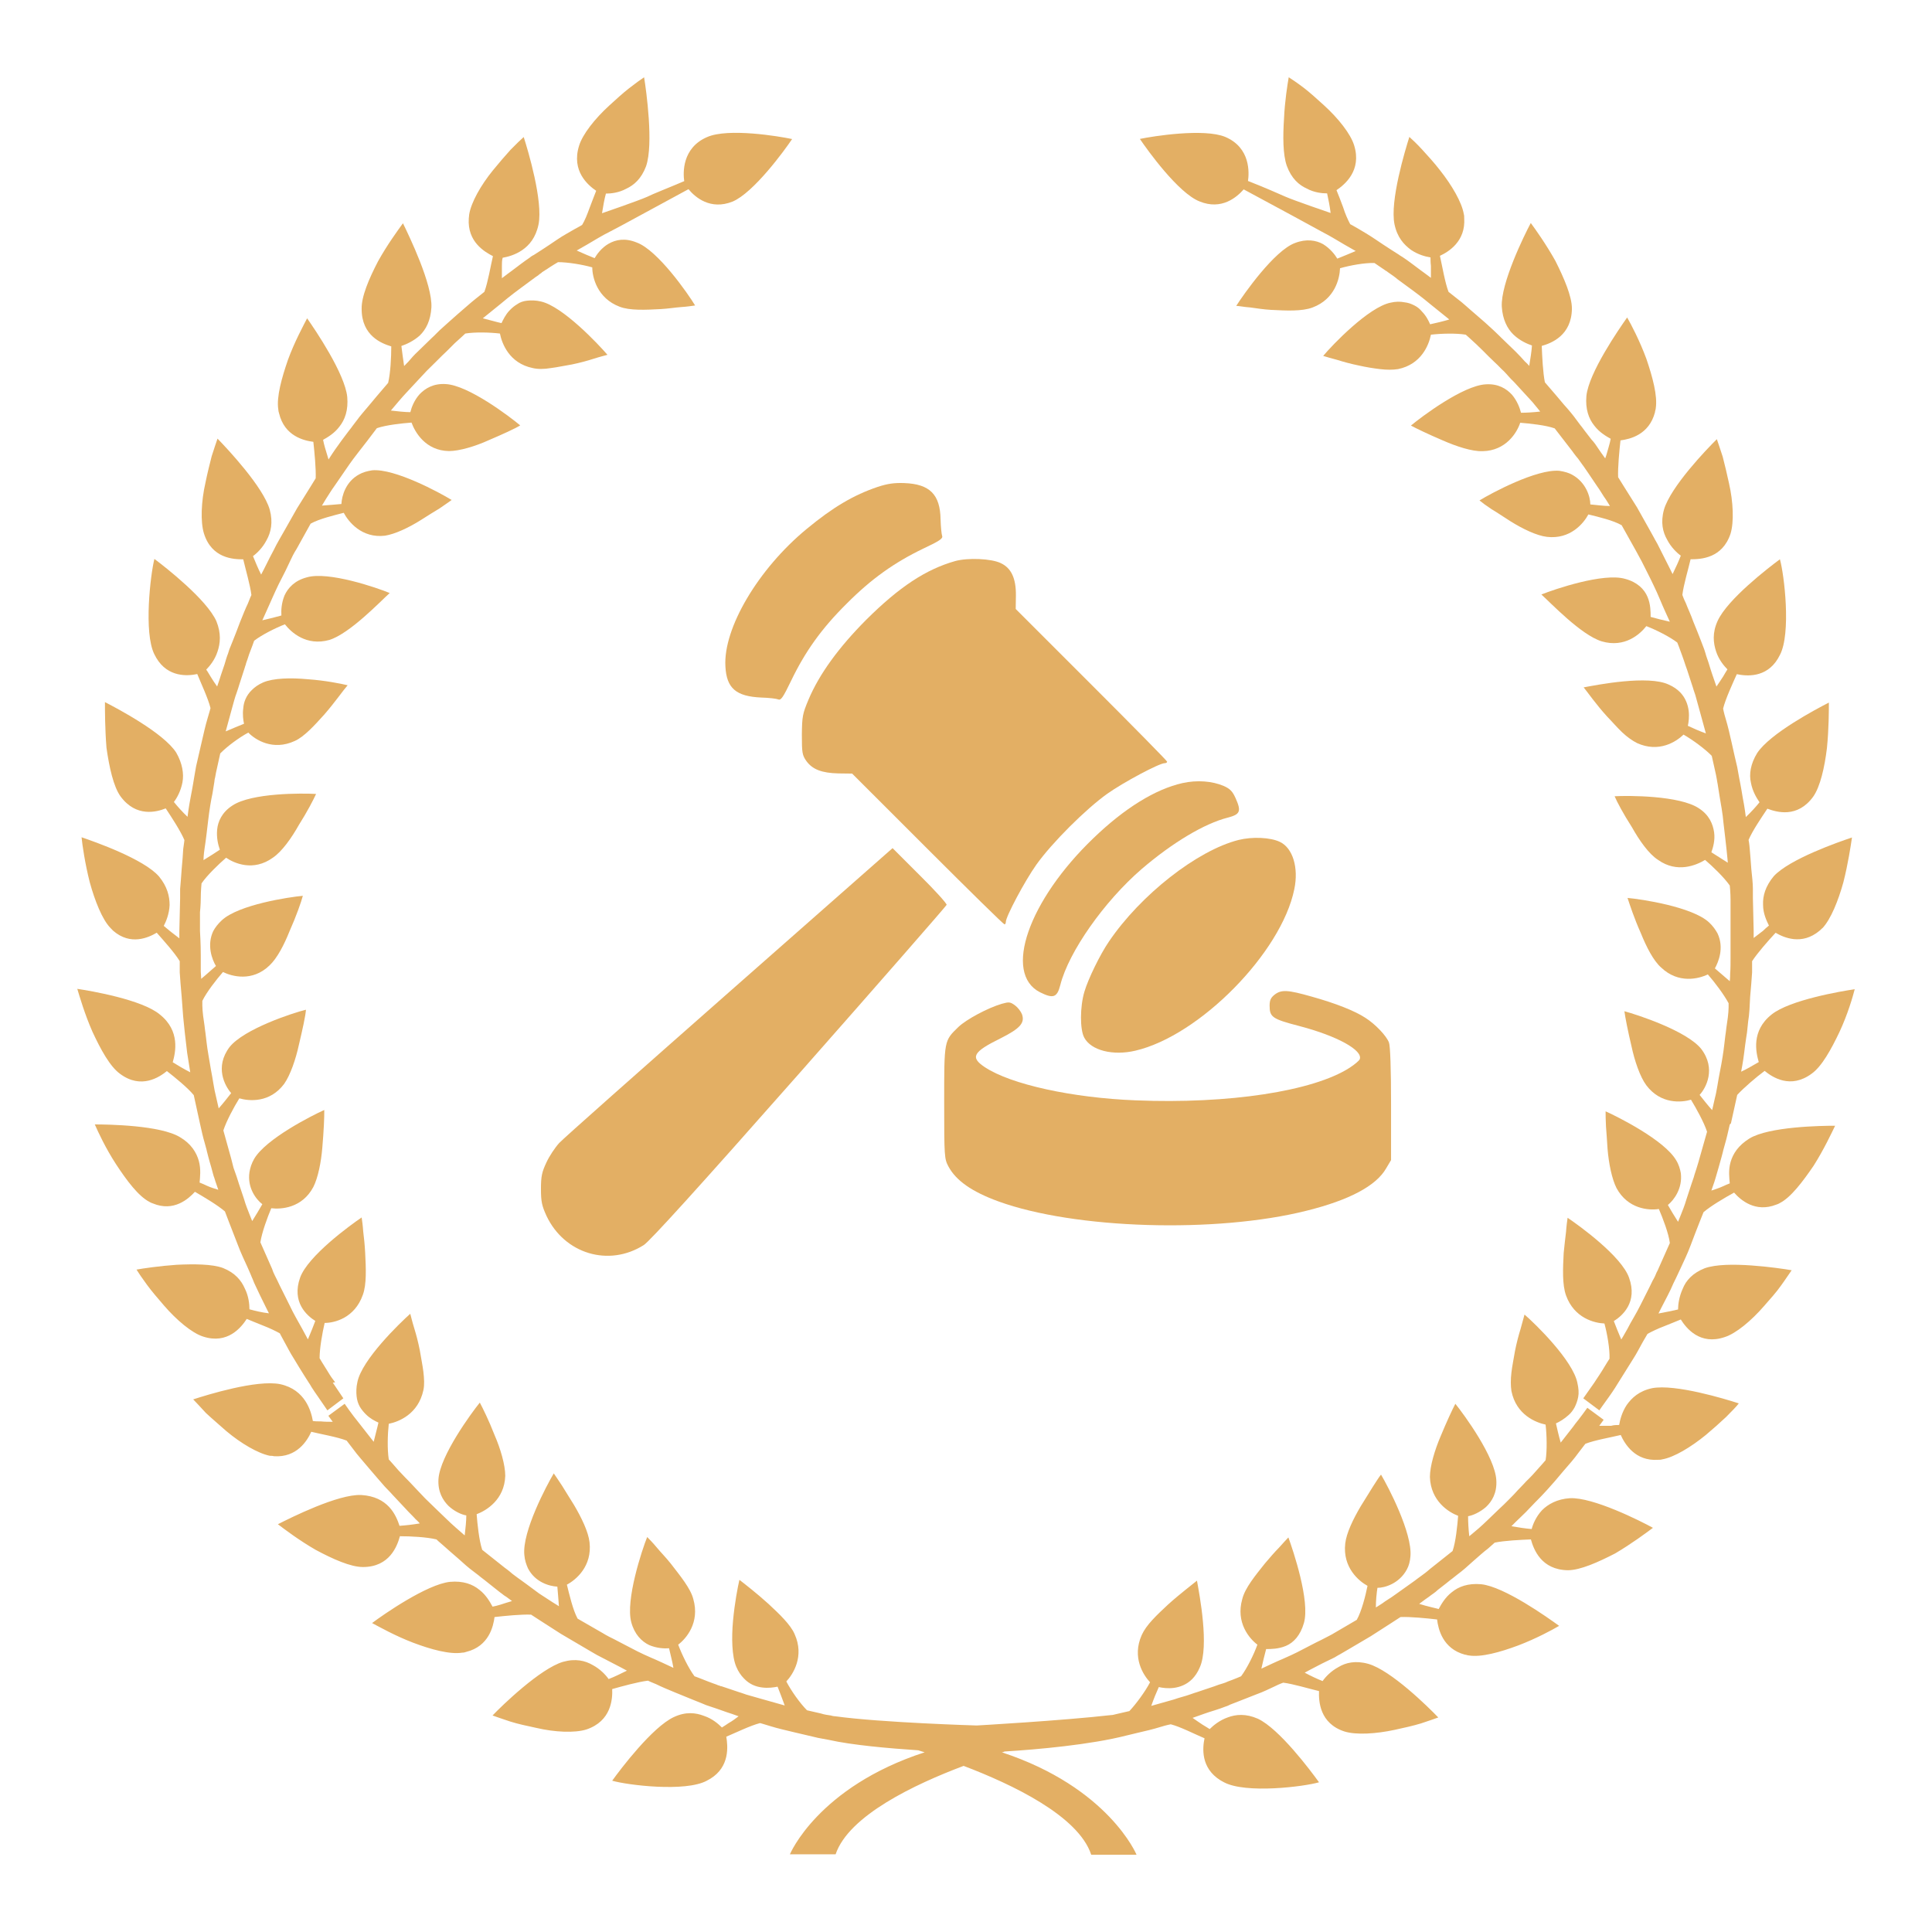
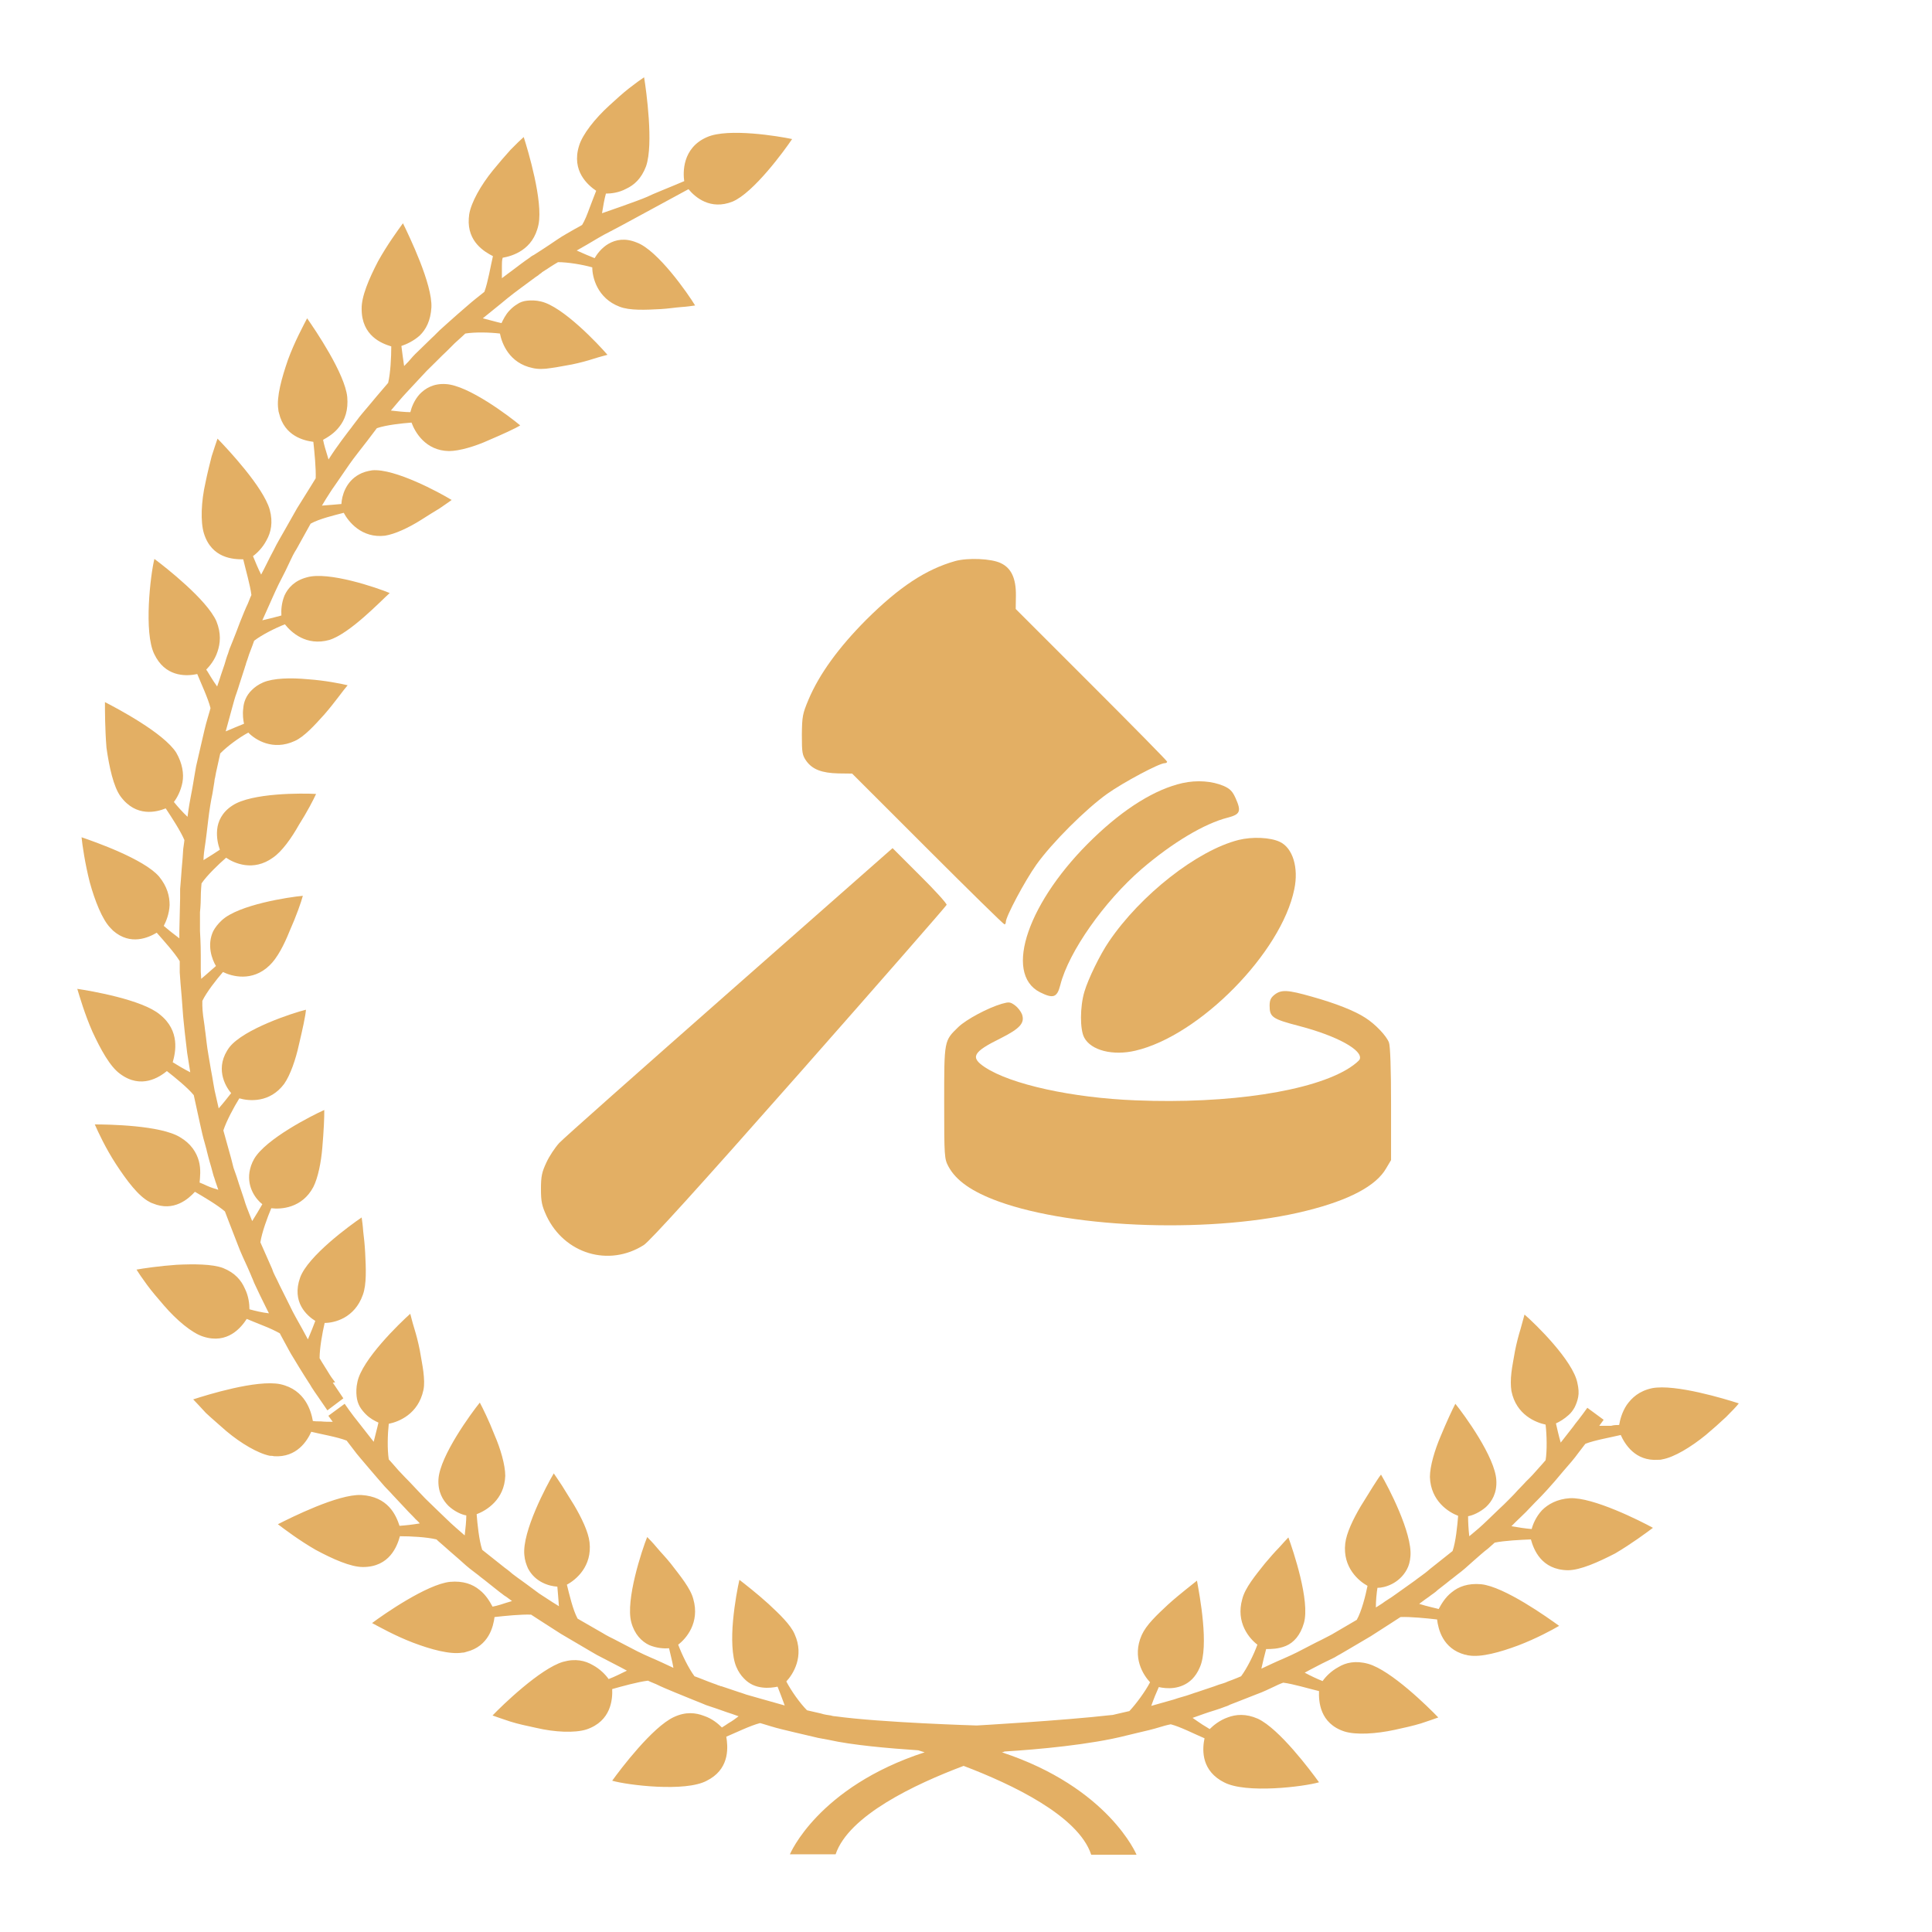
<svg xmlns="http://www.w3.org/2000/svg" width="100" height="100" viewBox="0 0 100 100" fill="none">
  <path d="M17.348 71.547C17.348 71.547 17.288 71.464 17.207 71.36C17.126 71.256 17.026 71.09 16.925 70.924C16.723 70.613 16.542 70.301 16.542 70.301C16.542 69.782 16.683 68.994 16.804 68.475C17.308 68.475 18.356 68.226 18.78 67.022C18.982 66.482 18.941 65.631 18.901 64.842C18.881 64.448 18.84 64.053 18.8 63.742C18.78 63.431 18.739 63.161 18.719 63.015C18.135 63.41 15.937 65.008 15.534 66.129C15.312 66.752 15.392 67.25 15.594 67.624C15.796 67.997 16.118 68.246 16.32 68.371C16.219 68.641 16.078 68.994 15.937 69.326C15.937 69.326 15.816 69.097 15.634 68.765C15.453 68.433 15.191 67.997 14.969 67.52C14.747 67.063 14.505 66.606 14.344 66.254C14.263 66.088 14.183 65.942 14.142 65.838C14.102 65.735 14.082 65.672 14.082 65.672L13.477 64.302C13.557 63.783 13.84 63.015 14.041 62.538C14.546 62.6 15.634 62.538 16.219 61.438C16.461 60.96 16.622 60.151 16.683 59.403C16.723 58.988 16.743 58.573 16.764 58.241C16.784 57.909 16.784 57.618 16.784 57.452C16.138 57.743 13.759 58.947 13.154 59.985C13.013 60.234 12.953 60.441 12.912 60.67C12.791 61.479 13.255 62.081 13.578 62.33C13.437 62.579 13.235 62.912 13.053 63.202C13.053 63.202 12.993 63.057 12.912 62.849C12.832 62.642 12.711 62.351 12.63 62.06C12.428 61.479 12.247 60.898 12.247 60.898C12.247 60.898 12.166 60.67 12.086 60.441C12.025 60.213 11.965 59.964 11.965 59.964L11.561 58.511C11.723 58.013 12.106 57.307 12.388 56.85C12.892 56.995 13.961 57.099 14.707 56.103C15.029 55.646 15.312 54.816 15.473 54.069C15.655 53.3 15.816 52.574 15.836 52.263C15.15 52.429 12.63 53.259 11.884 54.193C11.098 55.231 11.642 56.207 11.965 56.58C11.783 56.809 11.561 57.099 11.319 57.369C11.319 57.369 11.259 57.12 11.178 56.746C11.077 56.373 11.017 55.854 10.916 55.356C10.835 54.857 10.735 54.338 10.694 53.965C10.654 53.591 10.614 53.321 10.614 53.321C10.614 53.321 10.573 52.948 10.513 52.574C10.493 52.387 10.473 52.2 10.473 52.055C10.473 51.91 10.473 51.806 10.473 51.806C10.694 51.349 11.198 50.706 11.541 50.311C12.005 50.54 13.053 50.83 13.941 49.979C14.344 49.606 14.707 48.9 14.989 48.194C15.332 47.426 15.594 46.679 15.675 46.367C14.969 46.43 12.348 46.824 11.481 47.634C11.279 47.82 11.138 48.007 11.037 48.194C10.694 48.921 10.977 49.668 11.178 50C10.956 50.187 10.694 50.436 10.412 50.664C10.412 50.664 10.412 50.519 10.392 50.291C10.392 50.062 10.392 49.751 10.392 49.44C10.392 48.817 10.351 48.194 10.351 48.194V47.218C10.351 47.218 10.392 46.845 10.392 46.471C10.392 46.097 10.432 45.724 10.432 45.724C10.714 45.309 11.299 44.748 11.703 44.395C12.126 44.686 13.114 45.122 14.122 44.395C14.586 44.084 15.09 43.378 15.473 42.693C15.896 42.029 16.239 41.365 16.36 41.095C15.655 41.053 13.013 41.032 12.025 41.697C11.481 42.05 11.279 42.527 11.239 42.942C11.198 43.378 11.299 43.752 11.38 43.98C11.138 44.146 10.835 44.333 10.533 44.52C10.533 44.52 10.533 44.271 10.594 43.876C10.654 43.503 10.714 42.984 10.775 42.465C10.835 41.946 10.916 41.448 10.997 41.074C11.057 40.7 11.098 40.451 11.098 40.451C11.098 40.451 11.098 40.368 11.138 40.223C11.158 40.078 11.198 39.912 11.239 39.725C11.319 39.351 11.4 38.998 11.4 38.998C11.763 38.624 12.388 38.168 12.852 37.919C13.215 38.292 14.122 38.874 15.251 38.355C15.493 38.251 15.755 38.043 16.017 37.794C16.28 37.545 16.521 37.275 16.784 36.985C17.328 36.362 17.772 35.718 17.994 35.469C17.651 35.386 16.824 35.22 15.937 35.158C15.05 35.075 14.142 35.096 13.618 35.324C13.376 35.428 13.174 35.573 13.033 35.718C12.731 36.009 12.61 36.362 12.59 36.673C12.549 36.985 12.59 37.275 12.63 37.462C12.368 37.566 12.025 37.711 11.682 37.856C11.682 37.856 11.844 37.255 12.005 36.673C12.086 36.383 12.166 36.071 12.247 35.864C12.328 35.635 12.368 35.49 12.368 35.49L12.67 34.556C12.67 34.556 12.691 34.473 12.731 34.369C12.731 34.328 12.751 34.286 12.771 34.245C12.771 34.224 12.771 34.203 12.791 34.182C12.832 34.078 12.852 33.975 12.892 33.871C13.033 33.518 13.154 33.165 13.154 33.165C13.557 32.854 14.263 32.501 14.747 32.314C15.07 32.729 15.856 33.456 17.046 33.124C18.114 32.791 19.707 31.11 20.171 30.695C19.526 30.425 16.985 29.553 15.876 29.885C15.251 30.051 14.908 30.425 14.727 30.82C14.566 31.214 14.546 31.608 14.566 31.857C14.283 31.94 13.941 32.023 13.578 32.106C13.578 32.106 13.678 31.878 13.84 31.525C14.001 31.172 14.203 30.695 14.425 30.238C14.666 29.782 14.888 29.325 15.05 28.972C15.211 28.619 15.352 28.412 15.352 28.412L16.078 27.104C16.521 26.855 17.308 26.668 17.792 26.543C18.034 27 18.719 27.872 19.929 27.727C20.453 27.643 21.159 27.311 21.784 26.917C22.147 26.689 22.47 26.481 22.752 26.315C23.034 26.128 23.256 25.962 23.377 25.879C22.772 25.505 20.433 24.239 19.264 24.343C19.002 24.384 18.78 24.447 18.598 24.55C17.893 24.924 17.691 25.672 17.671 26.087C17.389 26.107 17.026 26.149 16.663 26.17C16.663 26.17 16.743 26.045 16.864 25.837C16.985 25.651 17.147 25.381 17.328 25.132C17.671 24.634 18.014 24.135 18.014 24.135C18.014 24.135 18.155 23.928 18.296 23.741C18.437 23.554 18.598 23.347 18.598 23.347L19.002 22.828L19.506 22.163C19.99 21.997 20.776 21.914 21.3 21.873C21.482 22.371 22.026 23.326 23.236 23.347C23.78 23.347 24.607 23.098 25.293 22.786C26.018 22.475 26.664 22.184 26.926 22.018C26.381 21.561 24.244 19.942 23.075 19.88C22.429 19.838 22.006 20.108 21.724 20.399C21.441 20.71 21.3 21.084 21.24 21.333C20.957 21.333 20.595 21.291 20.232 21.25C20.232 21.25 20.393 21.063 20.635 20.773C20.877 20.482 21.24 20.108 21.583 19.735C21.764 19.548 21.925 19.361 22.087 19.195C22.248 19.029 22.409 18.884 22.55 18.738C22.812 18.468 23.014 18.282 23.014 18.282C23.014 18.282 23.276 18.032 23.538 17.763C23.821 17.514 24.083 17.264 24.083 17.264C24.587 17.181 25.353 17.202 25.877 17.264C25.978 17.783 26.361 18.8 27.571 19.05C27.833 19.112 28.156 19.112 28.519 19.05C28.862 19.008 29.224 18.925 29.608 18.863C30.011 18.78 30.394 18.676 30.717 18.572C31.039 18.468 31.301 18.406 31.442 18.365C30.979 17.825 29.124 15.853 27.995 15.604C27.732 15.541 27.491 15.541 27.289 15.562C27.087 15.583 26.906 15.645 26.765 15.749C26.623 15.832 26.503 15.936 26.381 16.061C26.16 16.289 26.039 16.559 25.958 16.725C25.676 16.663 25.333 16.559 24.99 16.476C24.99 16.476 25.454 16.102 25.938 15.708C26.402 15.313 26.886 14.96 26.886 14.96L27.672 14.379C27.672 14.379 27.753 14.317 27.853 14.255C27.894 14.213 27.954 14.171 28.015 14.13C28.015 14.13 28.035 14.13 28.055 14.088C28.075 14.088 28.116 14.047 28.156 14.026L28.196 14.005C28.196 14.005 28.236 13.964 28.257 13.964C28.559 13.756 28.882 13.569 28.882 13.569C29.386 13.569 30.152 13.694 30.656 13.839C30.656 14.358 30.918 15.438 32.068 15.874C32.592 16.081 33.419 16.04 34.205 15.998C34.588 15.977 34.951 15.915 35.253 15.894C35.576 15.874 35.818 15.832 35.979 15.811C35.616 15.209 34.044 12.947 32.955 12.552C32.35 12.303 31.866 12.407 31.503 12.615C31.14 12.822 30.898 13.154 30.777 13.362C30.515 13.258 30.172 13.113 29.85 12.967C29.85 12.967 30.071 12.843 30.394 12.656C30.717 12.469 31.14 12.2 31.604 11.971C31.866 11.847 33.903 10.726 35.636 9.792C35.979 10.207 36.766 10.892 37.915 10.435C39.004 9.978 40.597 7.799 41 7.197C40.314 7.051 37.693 6.616 36.604 7.093C35.294 7.653 35.354 8.961 35.415 9.376C34.588 9.729 33.782 10.041 33.499 10.186C33.035 10.393 31.16 11.037 31.16 11.037C31.221 10.663 31.281 10.31 31.362 10.02C31.624 10.02 32.027 9.978 32.41 9.771C32.814 9.584 33.197 9.252 33.439 8.608C33.64 8.027 33.64 7.051 33.58 6.138C33.519 5.225 33.398 4.353 33.338 4C33.177 4.104 32.894 4.311 32.572 4.56C32.249 4.81 31.886 5.142 31.523 5.474C30.797 6.138 30.152 6.948 29.971 7.55C29.567 8.857 30.434 9.584 30.858 9.875C30.757 10.124 30.636 10.456 30.515 10.767C30.394 11.099 30.273 11.411 30.132 11.639C30.132 11.639 29.971 11.743 29.729 11.867C29.487 12.013 29.164 12.179 28.862 12.386C28.257 12.801 27.632 13.196 27.632 13.196C27.632 13.196 27.531 13.237 27.41 13.341C27.289 13.424 27.107 13.549 26.946 13.673C26.623 13.922 26.281 14.171 26.281 14.171L25.978 14.4C25.978 14.192 25.978 13.985 25.978 13.777C25.978 13.611 25.978 13.486 26.018 13.341C26.261 13.3 26.664 13.196 27.027 12.947C27.39 12.698 27.732 12.303 27.874 11.618C28.116 10.414 27.329 7.778 27.107 7.093C26.966 7.218 26.704 7.467 26.422 7.757C26.14 8.069 25.837 8.421 25.514 8.816C24.889 9.584 24.385 10.476 24.285 11.099C24.285 11.182 24.264 11.245 24.264 11.307C24.184 12.511 25.071 13.03 25.514 13.258C25.393 13.777 25.252 14.628 25.071 15.106C25.071 15.106 24.889 15.251 24.627 15.459C24.365 15.666 24.022 15.977 23.68 16.268C23.337 16.579 22.994 16.87 22.752 17.098C22.51 17.348 22.349 17.493 22.349 17.493C22.349 17.493 21.986 17.846 21.623 18.199C21.441 18.365 21.26 18.572 21.139 18.718C20.998 18.863 20.917 18.946 20.917 18.946C20.857 18.572 20.816 18.199 20.776 17.908C21.018 17.825 21.401 17.659 21.724 17.368C22.046 17.057 22.288 16.6 22.329 15.915C22.389 14.711 21.179 12.22 20.857 11.556C20.615 11.888 20.05 12.656 19.566 13.528C19.102 14.421 18.699 15.355 18.719 15.998C18.719 17.389 19.768 17.783 20.252 17.929C20.252 18.489 20.211 19.32 20.09 19.818C20.09 19.818 19.97 19.963 19.788 20.171C19.607 20.378 19.365 20.669 19.123 20.959C18.881 21.25 18.639 21.52 18.477 21.748C18.296 21.977 18.195 22.122 18.195 22.122C18.195 22.122 17.933 22.454 17.691 22.786C17.57 22.952 17.449 23.118 17.348 23.264C17.268 23.388 17.207 23.471 17.207 23.471L17.005 23.782C16.945 23.575 16.884 23.388 16.824 23.18C16.784 23.035 16.743 22.89 16.723 22.765C16.945 22.641 17.308 22.433 17.57 22.08C17.852 21.727 18.034 21.229 17.973 20.544C17.852 19.34 16.32 17.078 15.896 16.476C15.715 16.828 15.251 17.68 14.908 18.614C14.586 19.548 14.303 20.544 14.404 21.188C14.404 21.25 14.425 21.333 14.445 21.395C14.727 22.578 15.735 22.807 16.219 22.869C16.28 23.43 16.36 24.26 16.34 24.758C16.34 24.758 15.856 25.547 15.372 26.315C14.929 27.104 14.465 27.913 14.465 27.913C14.465 27.913 14.404 28.017 14.303 28.204C14.223 28.37 14.102 28.598 13.981 28.827C13.759 29.283 13.517 29.74 13.517 29.74C13.356 29.429 13.215 29.076 13.094 28.785C13.295 28.64 13.598 28.349 13.8 27.955C14.021 27.561 14.142 27.041 13.961 26.377C13.618 25.194 11.783 23.243 11.259 22.703C11.198 22.89 11.077 23.222 10.956 23.616C10.856 24.011 10.735 24.488 10.634 24.986C10.412 25.962 10.372 27 10.553 27.602C10.956 28.91 12.086 28.951 12.59 28.951C12.711 29.47 12.953 30.3 13.013 30.799C13.013 30.799 12.932 30.965 12.832 31.235C12.711 31.484 12.569 31.837 12.428 32.19C12.166 32.895 11.884 33.58 11.884 33.58C11.884 33.58 11.844 33.684 11.803 33.829C11.743 33.975 11.682 34.182 11.622 34.39C11.481 34.784 11.36 35.179 11.36 35.179L11.239 35.532C11.118 35.365 10.997 35.179 10.896 35.013C10.815 34.888 10.755 34.764 10.674 34.66C10.856 34.473 11.118 34.162 11.259 33.726C11.4 33.31 11.46 32.791 11.198 32.148C10.694 31.027 8.577 29.366 7.992 28.93C7.791 29.719 7.428 32.75 7.992 33.871C8.033 33.933 8.053 33.995 8.093 34.058C8.698 35.075 9.726 34.992 10.21 34.888C10.412 35.386 10.775 36.154 10.896 36.653C10.896 36.653 10.835 36.881 10.735 37.213C10.634 37.545 10.533 38.002 10.432 38.438C10.331 38.894 10.23 39.33 10.15 39.663C10.089 39.995 10.049 40.244 10.049 40.244C10.049 40.244 9.968 40.763 9.868 41.261C9.767 41.78 9.706 42.278 9.706 42.278C9.444 42.029 9.182 41.738 9.001 41.51C9.162 41.302 9.363 40.929 9.444 40.493C9.525 40.057 9.444 39.517 9.122 38.957C8.476 37.94 6.077 36.673 5.432 36.341C5.432 36.756 5.432 37.732 5.512 38.708C5.653 39.704 5.875 40.721 6.238 41.219C7.045 42.319 8.113 42.029 8.577 41.842C8.88 42.299 9.343 43.005 9.545 43.482C9.545 43.482 9.525 43.669 9.484 43.939C9.464 44.229 9.444 44.603 9.404 44.977C9.384 45.35 9.343 45.724 9.323 46.014C9.323 46.305 9.323 46.492 9.323 46.492L9.283 48.194V48.568C9.122 48.443 8.96 48.319 8.799 48.194C8.678 48.09 8.577 48.007 8.476 47.924C8.597 47.696 8.759 47.301 8.779 46.845C8.779 46.388 8.658 45.89 8.234 45.371C7.448 44.458 4.887 43.565 4.222 43.337C4.262 43.752 4.403 44.707 4.645 45.662C4.907 46.616 5.29 47.592 5.714 48.028C5.754 48.069 5.815 48.132 5.855 48.173C6.762 48.962 7.69 48.526 8.113 48.277C8.476 48.692 9.041 49.315 9.303 49.751C9.303 49.751 9.303 49.979 9.303 50.332C9.323 50.664 9.363 51.142 9.404 51.598C9.444 52.055 9.464 52.512 9.505 52.865C9.545 53.218 9.565 53.446 9.565 53.446C9.565 53.446 9.626 53.965 9.686 54.484C9.767 54.982 9.847 55.501 9.847 55.501C9.525 55.335 9.202 55.148 8.94 54.982C9.081 54.484 9.343 53.363 8.275 52.512C7.367 51.744 4.706 51.287 4 51.183C4.121 51.578 4.383 52.491 4.786 53.404C5.21 54.318 5.694 55.21 6.218 55.584C7.307 56.394 8.255 55.75 8.638 55.439C9.061 55.771 9.706 56.29 10.029 56.684C10.029 56.684 10.19 57.411 10.351 58.158C10.432 58.532 10.513 58.885 10.594 59.154C10.674 59.424 10.714 59.611 10.714 59.611C10.714 59.611 10.815 60.026 10.936 60.421C10.997 60.628 11.037 60.836 11.098 60.981C11.138 61.126 11.178 61.23 11.178 61.23L11.299 61.583C11.098 61.521 10.896 61.459 10.714 61.376C10.573 61.313 10.452 61.251 10.331 61.209C10.351 60.96 10.412 60.524 10.291 60.088C10.17 59.653 9.888 59.196 9.323 58.864C8.315 58.241 5.613 58.2 4.907 58.2C5.069 58.573 5.472 59.445 6.016 60.275C6.561 61.106 7.166 61.915 7.73 62.206C7.791 62.247 7.851 62.268 7.912 62.289C9.001 62.745 9.767 62.04 10.089 61.687C10.553 61.957 11.259 62.372 11.642 62.704C11.642 62.704 11.965 63.555 12.307 64.427C12.469 64.863 12.67 65.278 12.811 65.589C12.953 65.901 13.033 66.108 13.033 66.108C13.033 66.108 13.094 66.233 13.154 66.399C13.235 66.586 13.356 66.814 13.457 67.042C13.678 67.499 13.92 67.977 13.92 67.977C13.557 67.935 13.215 67.852 12.912 67.769C12.912 67.52 12.872 67.084 12.67 66.689C12.489 66.274 12.166 65.88 11.541 65.631C10.977 65.423 10.029 65.423 9.142 65.465C8.255 65.527 7.408 65.652 7.065 65.714C7.166 65.88 7.367 66.171 7.609 66.503C7.851 66.835 8.174 67.209 8.496 67.582C9.142 68.329 9.928 68.994 10.513 69.18C11.783 69.596 12.489 68.703 12.771 68.267C13.013 68.371 13.336 68.496 13.638 68.62C13.961 68.745 14.263 68.89 14.485 69.014C14.485 69.014 14.566 69.18 14.707 69.43C14.848 69.679 15.009 70.011 15.211 70.322C15.594 70.966 15.997 71.588 15.997 71.588C15.997 71.588 16.058 71.671 16.138 71.817C16.219 71.941 16.34 72.128 16.461 72.294C16.703 72.647 16.945 73 16.945 73L17.772 72.377L17.227 71.568L17.348 71.547Z" fill="#E3AF64" />
  <path d="M81.543 73.695C81.173 74.172 80.782 74.669 80.782 74.669C80.679 74.317 80.597 73.944 80.535 73.675C80.72 73.592 80.967 73.447 81.193 73.24C81.317 73.136 81.42 72.991 81.502 72.846C81.584 72.68 81.646 72.515 81.687 72.308C81.728 72.101 81.708 71.852 81.646 71.583C81.42 70.423 79.465 68.518 78.909 68.041C78.868 68.186 78.786 68.476 78.704 68.787C78.601 69.118 78.498 69.512 78.416 69.926C78.354 70.299 78.272 70.692 78.231 71.044C78.189 71.397 78.189 71.728 78.231 71.997C78.477 73.24 79.506 73.633 80 73.737C80.062 74.275 80.082 75.083 80 75.58C80 75.58 79.753 75.87 79.506 76.139C79.259 76.429 78.992 76.677 78.992 76.677C78.992 76.677 78.827 76.864 78.56 77.133C78.436 77.278 78.272 77.444 78.107 77.609C77.942 77.775 77.757 77.962 77.572 78.127C77.202 78.479 76.831 78.852 76.543 79.101C76.255 79.349 76.049 79.515 76.049 79.515C76.008 79.142 75.988 78.79 75.988 78.479C76.235 78.438 76.605 78.272 76.914 78.003C77.222 77.713 77.49 77.278 77.449 76.615C77.387 75.414 75.782 73.219 75.329 72.66C75.185 72.929 74.876 73.592 74.568 74.337C74.259 75.062 74.012 75.891 74.012 76.45C74.053 77.692 74.979 78.272 75.473 78.459C75.432 78.976 75.35 79.805 75.185 80.281L74.012 81.213C74.012 81.213 73.827 81.379 73.621 81.524C73.416 81.669 73.231 81.814 73.231 81.814C73.231 81.814 72.737 82.166 72.243 82.518C71.996 82.704 71.728 82.849 71.543 82.994C71.358 83.118 71.214 83.201 71.214 83.201C71.214 82.828 71.255 82.456 71.296 82.186C71.687 82.186 72.428 81.959 72.819 81.234C72.922 81.047 72.984 80.82 73.004 80.55C73.107 79.349 71.852 76.947 71.481 76.325C71.379 76.45 71.235 76.677 71.049 76.968C70.864 77.257 70.658 77.609 70.432 77.962C70.041 78.624 69.691 79.349 69.63 79.888C69.486 81.13 70.329 81.834 70.782 82.083C70.679 82.601 70.473 83.408 70.226 83.843L68.951 84.589C68.951 84.589 68.724 84.713 68.395 84.879C68.045 85.044 67.593 85.293 67.14 85.521C66.687 85.749 66.214 85.935 65.864 86.101C65.514 86.266 65.288 86.37 65.288 86.37C65.37 86.018 65.453 85.645 65.535 85.355C65.782 85.355 66.173 85.355 66.564 85.189C66.955 85.024 67.305 84.651 67.49 84.009C67.819 82.87 66.934 80.26 66.687 79.577C66.584 79.68 66.399 79.888 66.193 80.115C65.967 80.343 65.72 80.633 65.473 80.923C64.979 81.544 64.444 82.186 64.3 82.766C63.951 83.988 64.671 84.817 65.082 85.127C64.897 85.645 64.547 86.349 64.239 86.763C64.239 86.763 63.91 86.908 63.56 87.032C63.395 87.115 63.21 87.157 63.086 87.198C62.963 87.24 62.86 87.281 62.86 87.281L61.934 87.592C61.934 87.592 61.79 87.633 61.564 87.716C61.337 87.799 61.049 87.861 60.761 87.965C60.165 88.13 59.589 88.296 59.589 88.296C59.712 87.944 59.856 87.592 59.979 87.323C60.165 87.364 60.453 87.405 60.761 87.364C61.07 87.323 61.42 87.198 61.708 86.908C61.852 86.763 61.996 86.556 62.099 86.308C62.346 85.769 62.346 84.817 62.263 83.926C62.181 83.015 62.017 82.166 61.955 81.814C61.708 82.021 61.07 82.497 60.453 83.056C60.165 83.325 59.897 83.574 59.65 83.843C59.403 84.112 59.218 84.361 59.095 84.63C58.58 85.79 59.177 86.701 59.527 87.074C59.28 87.55 58.807 88.192 58.457 88.565C58.457 88.565 58.086 88.648 57.737 88.731C57.654 88.751 57.593 88.772 57.51 88.772C54.959 89.062 50.556 89.311 50.556 89.311C50.556 89.311 45.638 89.166 43.23 88.834C43.23 88.834 43.128 88.834 43.004 88.793C42.86 88.772 42.675 88.751 42.49 88.689C42.119 88.606 41.77 88.524 41.77 88.524C41.399 88.151 40.947 87.509 40.7 87.032C41.049 86.66 41.646 85.728 41.132 84.589C41.029 84.34 40.823 84.071 40.576 83.802C40.35 83.553 40.062 83.284 39.774 83.015C39.156 82.456 38.539 81.979 38.272 81.772C38.189 82.124 38.025 82.973 37.942 83.885C37.86 84.775 37.881 85.728 38.107 86.266C38.21 86.515 38.354 86.722 38.498 86.867C38.786 87.177 39.115 87.302 39.444 87.343C39.753 87.385 40.041 87.343 40.247 87.302C40.35 87.571 40.494 87.923 40.617 88.275C40.617 88.275 40.041 88.109 39.444 87.944C39.156 87.861 38.848 87.778 38.642 87.716C38.416 87.633 38.272 87.592 38.272 87.592L37.346 87.281C37.346 87.281 37.284 87.281 37.222 87.24C37.181 87.24 37.14 87.219 37.099 87.198C36.975 87.157 36.811 87.095 36.646 87.032C36.296 86.888 35.947 86.763 35.947 86.763C35.638 86.349 35.288 85.624 35.103 85.127C35.514 84.817 36.235 83.988 35.885 82.766C35.741 82.207 35.206 81.565 34.712 80.923C34.465 80.612 34.197 80.343 33.992 80.095C33.786 79.846 33.601 79.66 33.498 79.556C33.23 80.219 32.366 82.828 32.675 83.968C32.84 84.589 33.21 84.962 33.601 85.148C33.992 85.314 34.383 85.334 34.63 85.314C34.691 85.604 34.794 85.956 34.856 86.328C34.856 86.328 34.63 86.225 34.28 86.059C33.93 85.894 33.457 85.707 33.004 85.479C32.551 85.251 32.099 85.003 31.77 84.837C31.42 84.672 31.193 84.527 31.193 84.527L29.897 83.781C29.65 83.325 29.465 82.518 29.342 82.021C29.815 81.772 30.658 81.068 30.514 79.825C30.453 79.287 30.103 78.562 29.712 77.899C29.486 77.547 29.28 77.195 29.095 76.905C28.91 76.615 28.745 76.388 28.663 76.263C28.292 76.885 27.017 79.287 27.14 80.488C27.16 80.757 27.243 80.985 27.325 81.172C27.695 81.897 28.436 82.103 28.848 82.124C28.868 82.414 28.91 82.787 28.93 83.139C28.93 83.139 28.807 83.056 28.601 82.932C28.416 82.808 28.148 82.642 27.901 82.476C27.407 82.104 26.914 81.751 26.914 81.751C26.914 81.751 26.708 81.606 26.523 81.462C26.337 81.296 26.132 81.151 26.132 81.151L24.959 80.219C24.794 79.722 24.712 78.894 24.671 78.376C25.165 78.189 26.111 77.63 26.152 76.388C26.152 75.828 25.905 74.979 25.597 74.275C25.309 73.53 24.979 72.867 24.835 72.598C24.383 73.157 22.778 75.352 22.695 76.553C22.654 77.216 22.922 77.651 23.21 77.941C23.518 78.231 23.889 78.397 24.136 78.438C24.136 78.728 24.095 79.101 24.053 79.473C24.053 79.473 23.868 79.308 23.58 79.059C23.292 78.811 22.922 78.438 22.551 78.086C22.366 77.899 22.181 77.734 22.017 77.568C21.852 77.402 21.708 77.237 21.564 77.092C21.296 76.802 21.132 76.636 21.132 76.636C21.132 76.636 20.864 76.367 20.617 76.098C20.37 75.808 20.123 75.538 20.123 75.538C20.041 75.021 20.062 74.234 20.123 73.695C20.638 73.592 21.646 73.198 21.914 71.956C21.975 71.686 21.955 71.355 21.914 71.003C21.872 70.651 21.79 70.278 21.728 69.885C21.646 69.47 21.543 69.077 21.44 68.746C21.337 68.414 21.276 68.145 21.235 68C20.7 68.476 18.724 70.382 18.498 71.541C18.436 71.811 18.436 72.059 18.457 72.266C18.477 72.473 18.539 72.66 18.621 72.805C18.704 72.95 18.827 73.095 18.93 73.198C19.156 73.426 19.403 73.55 19.588 73.633C19.527 73.923 19.424 74.275 19.342 74.627C19.342 74.627 18.971 74.151 18.58 73.654C18.189 73.177 17.84 72.66 17.84 72.66L16.996 73.281L17.222 73.592C17.017 73.592 16.811 73.592 16.605 73.571C16.461 73.571 16.317 73.571 16.193 73.55C16.152 73.302 16.049 72.888 15.803 72.515C15.556 72.142 15.165 71.79 14.506 71.645C13.292 71.397 10.7 72.204 10 72.432C10.144 72.577 10.37 72.825 10.658 73.136C10.967 73.426 11.337 73.737 11.708 74.068C12.469 74.71 13.354 75.228 13.971 75.352C14.033 75.352 14.115 75.352 14.177 75.373C15.37 75.456 15.905 74.565 16.111 74.109C16.625 74.234 17.469 74.379 17.942 74.565C17.942 74.565 18.086 74.751 18.292 75.021C18.498 75.311 18.807 75.642 19.095 75.994C19.403 76.346 19.691 76.698 19.918 76.947C20.165 77.195 20.309 77.361 20.309 77.361C20.309 77.361 20.658 77.734 21.008 78.106C21.173 78.293 21.379 78.479 21.502 78.624C21.646 78.749 21.728 78.852 21.728 78.852C21.358 78.914 20.988 78.956 20.679 78.976C20.597 78.728 20.453 78.334 20.144 78.003C19.835 77.672 19.383 77.423 18.704 77.382C17.51 77.32 15.041 78.562 14.383 78.894C14.712 79.142 15.473 79.722 16.337 80.219C17.222 80.695 18.148 81.109 18.786 81.109C20.165 81.109 20.556 80.032 20.7 79.515C21.255 79.515 22.078 79.556 22.593 79.68C22.593 79.68 22.716 79.805 22.942 79.991C23.148 80.177 23.436 80.426 23.724 80.675C23.992 80.923 24.28 81.172 24.506 81.337C24.733 81.503 24.877 81.627 24.877 81.627C24.877 81.627 25.206 81.876 25.535 82.145C25.7 82.269 25.864 82.414 25.988 82.497C26.111 82.601 26.193 82.642 26.193 82.642L26.502 82.87C26.296 82.932 26.09 82.994 25.905 83.056C25.761 83.098 25.617 83.139 25.494 83.16C25.37 82.932 25.165 82.559 24.815 82.29C24.465 82 23.971 81.814 23.292 81.876C22.099 82 19.835 83.574 19.259 84.009C19.609 84.195 20.453 84.672 21.379 85.024C22.305 85.376 23.292 85.645 23.93 85.541C24.012 85.541 24.074 85.521 24.136 85.5C25.309 85.21 25.535 84.175 25.597 83.698C26.152 83.636 26.975 83.553 27.49 83.574C27.49 83.574 28.251 84.071 29.033 84.568C29.815 85.024 30.617 85.5 30.617 85.5C30.617 85.5 30.72 85.562 30.905 85.666C31.07 85.749 31.296 85.873 31.543 85.997C31.996 86.225 32.449 86.473 32.449 86.473C32.119 86.639 31.77 86.805 31.502 86.908C31.358 86.701 31.07 86.391 30.679 86.183C30.288 85.956 29.794 85.831 29.136 86.018C27.963 86.37 26.008 88.254 25.494 88.793C25.679 88.855 26.008 88.979 26.399 89.103C26.79 89.228 27.263 89.331 27.757 89.435C28.724 89.663 29.753 89.704 30.35 89.518C31.646 89.083 31.708 87.944 31.687 87.426C32.202 87.281 33.025 87.053 33.539 86.991C33.539 86.991 33.704 87.074 33.971 87.177C34.218 87.302 34.568 87.447 34.918 87.592C35.617 87.882 36.296 88.151 36.296 88.151C36.296 88.151 36.399 88.192 36.543 88.254C36.687 88.296 36.893 88.379 37.099 88.441C37.49 88.586 37.881 88.71 37.881 88.71L38.23 88.834C38.066 88.959 37.901 89.083 37.716 89.186C37.593 89.269 37.469 89.352 37.366 89.414C37.181 89.228 36.872 88.959 36.44 88.814C36.008 88.648 35.494 88.586 34.877 88.876C33.765 89.394 32.119 91.568 31.687 92.169C32.469 92.397 35.473 92.769 36.584 92.169C36.646 92.127 36.708 92.106 36.77 92.065C37.778 91.444 37.675 90.388 37.593 89.891C38.086 89.683 38.848 89.311 39.342 89.186C39.342 89.186 39.568 89.249 39.897 89.352C40.226 89.456 40.679 89.559 41.111 89.663C41.564 89.766 41.996 89.87 42.346 89.953C42.675 90.015 42.901 90.056 42.901 90.056C44.095 90.325 45.967 90.491 47.531 90.595C47.634 90.636 47.737 90.657 47.86 90.698C42.325 92.5 40.885 95.979 40.885 95.979H43.251C43.93 93.97 47.346 92.355 49.877 91.402C52.387 92.355 55.823 93.991 56.481 96H58.827C58.827 96 57.387 92.521 51.852 90.698C51.914 90.698 51.955 90.677 51.996 90.657C53.704 90.553 56.461 90.305 58.313 89.828C58.477 89.787 58.663 89.746 58.827 89.704C59.28 89.601 59.712 89.497 60.041 89.394C60.37 89.29 60.597 89.249 60.597 89.249C61.09 89.373 61.852 89.766 62.346 89.973C62.243 90.47 62.14 91.506 63.169 92.148C63.23 92.189 63.292 92.21 63.354 92.251C64.486 92.852 67.49 92.479 68.272 92.251C67.84 91.651 66.214 89.476 65.103 88.959C64.486 88.689 63.971 88.731 63.539 88.896C63.128 89.041 62.798 89.311 62.613 89.497C62.51 89.435 62.387 89.352 62.243 89.269C62.078 89.166 61.914 89.041 61.728 88.917L62.078 88.793C62.078 88.793 62.469 88.648 62.881 88.524C63.066 88.462 63.272 88.399 63.416 88.337C63.56 88.296 63.663 88.234 63.663 88.234C63.663 88.234 64.362 87.965 65.041 87.695C65.391 87.571 65.72 87.405 65.988 87.281C66.235 87.157 66.42 87.095 66.42 87.095C66.934 87.157 67.737 87.405 68.272 87.53C68.251 88.068 68.313 89.207 69.588 89.621C70.185 89.808 71.214 89.746 72.181 89.538C72.654 89.435 73.128 89.331 73.539 89.207C73.93 89.083 74.259 88.959 74.445 88.896C73.93 88.358 71.996 86.453 70.823 86.121C70.165 85.935 69.65 86.059 69.28 86.287C68.889 86.494 68.601 86.805 68.457 87.012C68.189 86.908 67.84 86.743 67.531 86.577C67.531 86.577 67.984 86.328 68.436 86.101C68.663 85.997 68.889 85.873 69.074 85.79C69.239 85.686 69.362 85.624 69.362 85.624C69.362 85.624 70.144 85.169 70.947 84.692C71.728 84.195 72.49 83.698 72.49 83.698C73.004 83.677 73.827 83.76 74.383 83.823C74.444 84.32 74.671 85.334 75.823 85.645C75.885 85.645 75.967 85.686 76.029 85.686C76.667 85.79 77.634 85.521 78.58 85.169C79.506 84.817 80.35 84.361 80.7 84.154C80.103 83.719 77.86 82.124 76.667 82C75.988 81.938 75.494 82.124 75.144 82.414C74.794 82.683 74.588 83.056 74.465 83.284C74.342 83.243 74.198 83.222 74.053 83.18C73.868 83.139 73.663 83.077 73.457 83.015L73.765 82.787C73.765 82.787 73.848 82.725 73.971 82.642C74.095 82.538 74.28 82.435 74.424 82.29C74.753 82.041 75.082 81.772 75.082 81.772C75.082 81.772 75.226 81.669 75.453 81.482C75.679 81.317 75.967 81.068 76.235 80.82C76.523 80.571 76.79 80.323 77.016 80.157C77.222 79.97 77.366 79.846 77.366 79.846C77.86 79.743 78.704 79.701 79.239 79.68C79.383 80.198 79.774 81.254 81.152 81.275C81.79 81.275 82.716 80.861 83.601 80.405C84.444 79.908 85.226 79.328 85.556 79.08C84.918 78.728 82.449 77.485 81.255 77.547C80.597 77.589 80.124 77.858 79.815 78.169C79.506 78.5 79.342 78.894 79.28 79.142C78.971 79.121 78.601 79.059 78.231 78.997C78.231 78.997 78.313 78.914 78.457 78.769C78.601 78.624 78.786 78.459 78.971 78.272C79.321 77.899 79.691 77.527 79.691 77.527C79.691 77.527 79.856 77.361 80.082 77.112C80.309 76.864 80.617 76.512 80.905 76.16C81.214 75.808 81.502 75.476 81.708 75.186C81.914 74.917 82.058 74.731 82.058 74.731C82.531 74.544 83.374 74.399 83.889 74.275C84.095 74.731 84.63 75.642 85.823 75.559C85.885 75.559 85.967 75.559 86.029 75.538C86.646 75.435 87.531 74.896 88.292 74.275C88.663 73.965 89.033 73.633 89.342 73.343C89.63 73.053 89.876 72.805 90 72.639C89.3 72.411 86.708 71.624 85.514 71.852C84.835 71.997 84.465 72.349 84.198 72.722C83.951 73.095 83.848 73.509 83.807 73.757C83.683 73.757 83.539 73.757 83.395 73.799C83.189 73.799 82.984 73.799 82.778 73.799L83.004 73.488L82.16 72.867C82.16 72.867 81.811 73.364 81.42 73.84L81.543 73.695Z" fill="#E3AF64" />
-   <path d="M89.593 58.143C89.756 57.418 89.918 56.672 89.918 56.672C90.263 56.299 90.891 55.76 91.337 55.429C91.743 55.76 92.675 56.382 93.77 55.574C94.297 55.201 94.784 54.31 95.209 53.419C95.635 52.507 95.899 51.596 96 51.202C95.29 51.305 92.635 51.761 91.702 52.507C90.627 53.357 90.891 54.476 91.033 54.973C90.769 55.118 90.445 55.325 90.121 55.47C90.121 55.47 90.222 54.973 90.283 54.455C90.344 53.937 90.425 53.44 90.425 53.44C90.425 53.44 90.445 53.212 90.486 52.859C90.546 52.528 90.567 52.051 90.587 51.596C90.627 51.14 90.668 50.684 90.688 50.331C90.688 49.979 90.688 49.751 90.688 49.751C90.972 49.316 91.519 48.695 91.905 48.28C92.33 48.529 93.263 48.943 94.175 48.177C94.236 48.135 94.277 48.073 94.338 48.032C94.763 47.576 95.148 46.623 95.412 45.669C95.655 44.716 95.797 43.763 95.858 43.349C95.169 43.577 92.614 44.468 91.803 45.359C91.377 45.877 91.236 46.374 91.256 46.83C91.256 47.286 91.438 47.658 91.56 47.907C91.459 47.99 91.357 48.073 91.256 48.177C91.094 48.301 90.931 48.425 90.769 48.55V48.177L90.729 46.477C90.729 46.477 90.729 46.291 90.729 46.001C90.729 45.731 90.688 45.359 90.648 44.986C90.627 44.613 90.587 44.24 90.567 43.95C90.546 43.66 90.506 43.473 90.506 43.473C90.709 42.996 91.175 42.313 91.479 41.857C91.966 42.043 93.04 42.354 93.851 41.235C94.216 40.717 94.439 39.722 94.561 38.728C94.662 37.733 94.662 36.76 94.662 36.366C94.013 36.697 91.621 37.961 90.952 38.977C90.607 39.536 90.526 40.075 90.627 40.51C90.709 40.966 90.931 41.318 91.073 41.525C90.891 41.753 90.627 42.043 90.364 42.292C90.364 42.292 90.303 41.774 90.202 41.277C90.121 40.759 90.019 40.261 90.019 40.261C90.019 40.261 89.979 40.033 89.918 39.702C89.837 39.37 89.735 38.914 89.634 38.459C89.533 38.003 89.431 37.568 89.33 37.236C89.228 36.904 89.188 36.677 89.188 36.677C89.31 36.179 89.674 35.392 89.897 34.895C90.384 34.998 91.418 35.102 92.026 34.087C92.067 34.024 92.087 33.962 92.128 33.9C92.716 32.781 92.351 29.735 92.128 28.948C91.54 29.383 89.411 31.02 88.904 32.139C88.62 32.76 88.681 33.278 88.823 33.714C88.965 34.149 89.228 34.459 89.411 34.646C89.35 34.749 89.269 34.874 89.188 35.019C89.087 35.185 88.965 35.35 88.843 35.537L88.722 35.185C88.722 35.185 88.58 34.791 88.458 34.377C88.397 34.169 88.316 33.983 88.276 33.817C88.235 33.672 88.195 33.569 88.195 33.569C88.195 33.569 87.931 32.864 87.647 32.18C87.525 31.828 87.363 31.496 87.262 31.227C87.14 30.978 87.079 30.792 87.079 30.792C87.14 30.274 87.384 29.466 87.505 28.948C88.032 28.948 89.147 28.906 89.573 27.622C89.756 27.021 89.715 25.985 89.492 25.011C89.391 24.534 89.269 24.037 89.168 23.643C89.046 23.25 88.924 22.918 88.864 22.732C88.336 23.25 86.471 25.197 86.127 26.378C85.944 27.041 86.066 27.539 86.289 27.932C86.492 28.326 86.796 28.616 86.998 28.761C86.897 29.031 86.735 29.383 86.573 29.714C86.573 29.714 86.35 29.259 86.106 28.782C85.985 28.554 85.883 28.326 85.782 28.14C85.68 27.974 85.62 27.849 85.62 27.849C85.62 27.849 85.174 27.041 84.728 26.254C84.241 25.487 83.754 24.7 83.754 24.7C83.734 24.182 83.815 23.353 83.876 22.794C84.363 22.732 85.356 22.504 85.66 21.343C85.66 21.281 85.701 21.198 85.701 21.136C85.802 20.494 85.539 19.52 85.214 18.567C84.87 17.634 84.424 16.785 84.221 16.432C83.795 17.033 82.234 19.292 82.112 20.494C82.052 21.177 82.234 21.675 82.518 22.027C82.781 22.379 83.146 22.587 83.369 22.711C83.349 22.835 83.308 22.98 83.268 23.125C83.207 23.312 83.167 23.519 83.085 23.726L82.862 23.415C82.862 23.415 82.802 23.332 82.721 23.208C82.639 23.084 82.518 22.897 82.376 22.752C82.112 22.421 81.869 22.089 81.869 22.089C81.869 22.089 81.747 21.944 81.585 21.716C81.423 21.488 81.18 21.198 80.936 20.929C80.693 20.639 80.45 20.349 80.267 20.141C80.085 19.934 79.963 19.789 79.963 19.789C79.862 19.292 79.821 18.442 79.801 17.904C80.308 17.759 81.342 17.365 81.362 15.977C81.362 15.334 80.957 14.402 80.511 13.511C80.024 12.64 79.477 11.874 79.233 11.542C78.889 12.185 77.672 14.671 77.733 15.873C77.774 16.536 78.017 17.013 78.341 17.323C78.666 17.634 79.051 17.8 79.294 17.883C79.274 18.194 79.213 18.567 79.152 18.94C79.152 18.94 79.071 18.836 78.929 18.712C78.808 18.567 78.625 18.38 78.443 18.194C78.078 17.841 77.713 17.489 77.713 17.489C77.713 17.489 77.551 17.323 77.307 17.096C77.064 16.868 76.719 16.557 76.375 16.267C76.03 15.977 75.706 15.666 75.422 15.459C75.158 15.251 74.976 15.106 74.976 15.106C74.793 14.63 74.651 13.78 74.53 13.241C74.976 13.034 75.868 12.495 75.787 11.294C75.787 11.232 75.787 11.149 75.767 11.086C75.665 10.465 75.138 9.574 74.53 8.807C74.226 8.414 73.901 8.061 73.618 7.75C73.334 7.44 73.09 7.212 72.948 7.087C72.725 7.792 71.935 10.403 72.178 11.604C72.32 12.288 72.665 12.661 73.03 12.931C73.394 13.179 73.78 13.283 74.043 13.324C74.043 13.449 74.043 13.594 74.064 13.759C74.064 13.967 74.064 14.174 74.064 14.381L73.759 14.153C73.759 14.153 73.415 13.905 73.09 13.656C72.928 13.531 72.746 13.407 72.624 13.324C72.482 13.241 72.401 13.179 72.401 13.179C72.401 13.179 71.773 12.786 71.164 12.371C70.86 12.164 70.536 11.977 70.293 11.832C70.049 11.687 69.887 11.604 69.887 11.604C69.766 11.377 69.624 11.066 69.522 10.734C69.4 10.403 69.279 10.092 69.177 9.843C69.603 9.553 70.495 8.828 70.09 7.523C69.907 6.922 69.259 6.114 68.529 5.45C68.164 5.119 67.799 4.787 67.475 4.539C67.15 4.29 66.866 4.104 66.704 4C66.643 4.352 66.501 5.223 66.461 6.134C66.4 7.046 66.4 7.999 66.603 8.579C66.846 9.242 67.231 9.574 67.637 9.76C68.022 9.968 68.427 10.009 68.691 10.009C68.752 10.299 68.833 10.672 68.873 11.024C68.873 11.024 66.988 10.382 66.522 10.175C66.238 10.05 65.447 9.698 64.596 9.367C64.656 8.952 64.737 7.647 63.42 7.087C62.325 6.632 59.689 7.046 59 7.191C59.406 7.792 60.987 9.988 62.082 10.423C63.237 10.9 64.028 10.195 64.373 9.802C66.116 10.734 68.164 11.853 68.427 11.998C68.873 12.226 69.299 12.495 69.624 12.682C69.948 12.868 70.171 12.993 70.171 12.993C69.826 13.138 69.482 13.283 69.218 13.386C69.096 13.179 68.853 12.868 68.488 12.64C68.123 12.433 67.616 12.35 67.028 12.578C65.954 12.972 64.373 15.231 63.987 15.832C64.129 15.832 64.393 15.894 64.717 15.914C65.021 15.956 65.407 16.018 65.792 16.039C66.582 16.08 67.393 16.122 67.941 15.914C69.096 15.479 69.34 14.422 69.36 13.884C69.867 13.739 70.637 13.594 71.144 13.614C71.144 13.614 71.448 13.822 71.752 14.029C71.773 14.029 71.793 14.05 71.813 14.07C71.935 14.153 72.056 14.236 72.138 14.298C72.259 14.381 72.32 14.443 72.32 14.443L73.111 15.023C73.111 15.023 73.597 15.376 74.064 15.769C74.53 16.142 75.016 16.536 75.016 16.536C74.672 16.64 74.307 16.723 74.023 16.785C73.942 16.598 73.82 16.349 73.597 16.122C73.496 15.997 73.374 15.894 73.212 15.811C73.05 15.728 72.888 15.666 72.685 15.645C72.482 15.604 72.239 15.604 71.975 15.666C70.84 15.894 68.954 17.862 68.488 18.422C68.63 18.463 68.894 18.546 69.218 18.629C69.543 18.732 69.928 18.836 70.333 18.919C70.698 19.002 71.083 19.064 71.428 19.105C71.773 19.147 72.097 19.147 72.361 19.105C73.577 18.857 73.962 17.841 74.064 17.323C74.591 17.261 75.381 17.241 75.868 17.323C75.868 17.323 76.152 17.572 76.415 17.821C76.679 18.069 76.942 18.339 76.942 18.339C76.942 18.339 77.125 18.525 77.388 18.774C77.53 18.898 77.672 19.064 77.855 19.23C78.017 19.395 78.179 19.603 78.362 19.768C78.706 20.141 79.051 20.514 79.314 20.805C79.558 21.095 79.72 21.302 79.72 21.302C79.375 21.343 78.99 21.364 78.727 21.364C78.666 21.115 78.524 20.742 78.26 20.431C77.976 20.121 77.551 19.851 76.902 19.893C75.726 19.955 73.577 21.571 73.03 22.027C73.293 22.172 73.942 22.483 74.672 22.794C75.381 23.105 76.192 23.374 76.74 23.353C77.956 23.332 78.524 22.379 78.686 21.882C79.193 21.923 80.004 22.006 80.47 22.172L81.382 23.353C81.382 23.353 81.524 23.56 81.687 23.747C81.829 23.954 81.97 24.14 81.97 24.14C81.97 24.14 82.315 24.638 82.66 25.156C82.842 25.404 82.984 25.674 83.126 25.86C83.248 26.047 83.329 26.192 83.329 26.192C82.984 26.192 82.599 26.13 82.315 26.109C82.315 25.715 82.092 24.969 81.382 24.576C81.2 24.472 80.977 24.41 80.713 24.369C79.537 24.265 77.186 25.529 76.578 25.902C76.699 26.005 76.922 26.171 77.206 26.358C77.49 26.523 77.814 26.751 78.179 26.979C78.808 27.373 79.537 27.725 80.065 27.787C81.281 27.932 81.97 27.083 82.214 26.627C82.721 26.751 83.511 26.938 83.937 27.186L84.667 28.492C84.667 28.492 84.788 28.72 84.971 29.051C85.133 29.383 85.376 29.839 85.599 30.315C85.823 30.771 86.005 31.248 86.167 31.6C86.329 31.952 86.431 32.18 86.431 32.18C86.066 32.097 85.721 32.014 85.437 31.931C85.437 31.683 85.437 31.268 85.275 30.895C85.113 30.502 84.748 30.129 84.119 29.963C83.004 29.631 80.45 30.502 79.781 30.771C80.247 31.186 81.829 32.864 82.903 33.196C84.099 33.548 84.89 32.822 85.214 32.408C85.701 32.595 86.41 32.947 86.816 33.258C86.816 33.258 86.958 33.61 87.079 33.962C87.14 34.128 87.201 34.314 87.242 34.439C87.282 34.563 87.323 34.667 87.323 34.667L87.627 35.599C87.627 35.599 87.667 35.744 87.749 35.972C87.809 36.179 87.89 36.49 87.972 36.78C88.134 37.381 88.296 37.961 88.296 37.961C87.951 37.837 87.627 37.692 87.363 37.568C87.404 37.381 87.444 37.091 87.404 36.78C87.363 36.469 87.242 36.117 86.958 35.827C86.816 35.682 86.613 35.537 86.37 35.433C85.843 35.185 84.93 35.185 84.038 35.268C83.146 35.35 82.315 35.516 81.97 35.578C82.173 35.827 82.619 36.469 83.187 37.091C83.45 37.36 83.694 37.65 83.957 37.899C84.221 38.148 84.484 38.334 84.728 38.459C85.863 38.977 86.755 38.396 87.14 38.023C87.607 38.293 88.235 38.749 88.6 39.122C88.6 39.122 88.681 39.474 88.762 39.847C88.803 40.013 88.843 40.22 88.864 40.344C88.884 40.489 88.904 40.572 88.904 40.572C88.904 40.572 88.945 40.821 89.005 41.214C89.066 41.587 89.168 42.105 89.208 42.603C89.269 43.121 89.33 43.618 89.37 44.012C89.411 44.385 89.431 44.654 89.431 44.654C89.127 44.468 88.823 44.26 88.58 44.115C88.661 43.887 88.782 43.494 88.722 43.079C88.661 42.665 88.478 42.188 87.931 41.836C86.938 41.173 84.282 41.173 83.572 41.214C83.694 41.505 84.038 42.147 84.464 42.81C84.849 43.494 85.336 44.198 85.823 44.509C86.816 45.214 87.809 44.778 88.255 44.509C88.641 44.84 89.228 45.4 89.533 45.835C89.533 45.835 89.573 46.208 89.573 46.581C89.573 46.954 89.573 47.327 89.573 47.327V48.322C89.573 48.322 89.573 48.922 89.573 49.544C89.573 49.855 89.573 50.145 89.553 50.394C89.553 50.622 89.533 50.787 89.533 50.787C89.249 50.539 88.985 50.311 88.762 50.124C88.945 49.793 89.249 49.068 88.904 48.322C88.803 48.135 88.661 47.928 88.458 47.741C87.586 46.933 84.951 46.54 84.241 46.477C84.343 46.788 84.586 47.534 84.93 48.301C85.214 49.005 85.579 49.731 85.985 50.083C86.877 50.932 87.931 50.663 88.397 50.435C88.742 50.829 89.228 51.471 89.472 51.927C89.472 51.927 89.472 52.031 89.472 52.155C89.472 52.3 89.451 52.486 89.431 52.673C89.37 53.046 89.33 53.419 89.33 53.419C89.33 53.419 89.289 53.668 89.249 54.061C89.208 54.434 89.127 54.952 89.026 55.45C88.924 55.947 88.864 56.465 88.762 56.838C88.681 57.211 88.62 57.459 88.62 57.459C88.377 57.19 88.154 56.9 87.972 56.672C88.296 56.32 88.843 55.325 88.053 54.289C87.302 53.357 84.768 52.528 84.079 52.341C84.119 52.652 84.261 53.377 84.444 54.144C84.606 54.911 84.89 55.74 85.214 56.175C85.964 57.169 87.039 57.066 87.525 56.921C87.789 57.356 88.195 58.081 88.357 58.578L87.951 60.008C87.951 60.008 87.89 60.236 87.809 60.485C87.728 60.713 87.667 60.941 87.667 60.941C87.667 60.941 87.465 61.521 87.282 62.101C87.201 62.391 87.079 62.681 86.998 62.888C86.917 63.096 86.856 63.24 86.856 63.24C86.654 62.93 86.471 62.619 86.329 62.37C86.633 62.122 87.1 61.521 86.998 60.713C86.958 60.505 86.897 60.278 86.755 60.05C86.147 59.014 83.754 57.812 83.106 57.522C83.106 57.687 83.106 57.957 83.126 58.309C83.146 58.641 83.187 59.055 83.207 59.469C83.268 60.215 83.43 61.023 83.673 61.5C84.261 62.578 85.336 62.66 85.863 62.578C86.066 63.054 86.37 63.841 86.431 64.339L85.823 65.706C85.823 65.706 85.802 65.769 85.741 65.872C85.701 65.976 85.64 66.121 85.539 66.287C85.376 66.639 85.133 67.095 84.91 67.55C84.687 68.006 84.403 68.441 84.241 68.773C84.059 69.105 83.917 69.332 83.917 69.332C83.775 69.001 83.633 68.649 83.531 68.379C83.734 68.255 84.059 68.006 84.261 67.633C84.464 67.26 84.545 66.763 84.322 66.141C83.937 65.022 81.727 63.427 81.139 63.033C81.119 63.178 81.078 63.448 81.058 63.759C81.017 64.069 80.977 64.463 80.936 64.857C80.896 65.644 80.855 66.494 81.058 67.053C81.484 68.234 82.538 68.483 83.045 68.504C83.187 69.022 83.329 69.83 83.308 70.327C83.308 70.327 83.106 70.638 82.923 70.949C82.822 71.114 82.721 71.26 82.639 71.384C82.558 71.508 82.518 71.57 82.518 71.57L81.95 72.378L82.781 73C82.781 73 83.025 72.648 83.268 72.316C83.39 72.15 83.511 71.964 83.592 71.84C83.673 71.715 83.734 71.612 83.734 71.612C83.734 71.612 84.14 70.969 84.525 70.348C84.728 70.037 84.89 69.705 85.032 69.457C85.174 69.208 85.275 69.042 85.275 69.042C85.498 68.918 85.802 68.773 86.127 68.649C86.431 68.524 86.755 68.4 86.998 68.296C87.282 68.752 87.992 69.643 89.269 69.208C89.857 69.022 90.648 68.359 91.296 67.613C91.621 67.24 91.945 66.887 92.189 66.535C92.432 66.204 92.614 65.913 92.736 65.748C92.391 65.686 91.54 65.561 90.648 65.499C89.756 65.437 88.823 65.437 88.235 65.644C87.607 65.893 87.262 66.287 87.1 66.701C86.917 67.095 86.856 67.509 86.856 67.778C86.573 67.841 86.208 67.923 85.843 67.986C85.843 67.986 86.066 67.53 86.309 67.074C86.431 66.846 86.532 66.618 86.613 66.431C86.694 66.266 86.755 66.141 86.755 66.141C86.755 66.141 86.856 65.934 86.998 65.623C87.14 65.313 87.343 64.898 87.505 64.463C87.83 63.593 88.174 62.743 88.174 62.743C88.559 62.412 89.269 61.997 89.756 61.728C90.08 62.101 90.85 62.785 91.945 62.349C92.006 62.329 92.067 62.308 92.128 62.267C92.695 61.977 93.304 61.169 93.871 60.34C94.398 59.511 94.804 58.641 94.986 58.268C94.277 58.268 91.56 58.309 90.546 58.931C89.979 59.283 89.695 59.718 89.573 60.153C89.451 60.588 89.512 61.003 89.533 61.251C89.411 61.293 89.289 61.355 89.147 61.417C88.965 61.5 88.762 61.562 88.58 61.624L88.701 61.272C88.701 61.272 88.742 61.169 88.782 61.023C88.823 60.878 88.884 60.671 88.945 60.464C89.066 60.05 89.168 59.656 89.168 59.656C89.168 59.656 89.208 59.469 89.289 59.2C89.37 58.931 89.451 58.558 89.533 58.205L89.593 58.143Z" fill="#E3AF64" />
-   <path d="M45.433 25.2C44.186 25.622 43.115 26.25 41.74 27.389C39.236 29.46 37.429 32.523 37.547 34.495C37.605 35.624 38.096 36.046 39.403 36.105C39.805 36.115 40.198 36.164 40.287 36.203C40.424 36.262 40.542 36.076 40.945 35.242C41.672 33.73 42.516 32.542 43.812 31.256C45.099 29.961 46.288 29.117 47.8 28.39C48.635 27.998 48.822 27.87 48.763 27.733C48.733 27.644 48.694 27.261 48.684 26.888C48.664 25.593 48.124 25.053 46.808 25.004C46.297 24.984 45.944 25.033 45.433 25.2Z" fill="#E3AF64" />
  <path d="M49.449 29.038C47.917 29.47 46.542 30.383 44.833 32.081C43.409 33.514 42.407 34.888 41.848 36.213C41.543 36.94 41.514 37.077 41.504 38.029C41.504 38.962 41.523 39.089 41.74 39.394C42.054 39.825 42.535 40.012 43.399 40.032L44.107 40.041L48.016 43.948C50.157 46.088 51.944 47.845 51.993 47.845C52.032 47.845 52.062 47.786 52.062 47.717C52.062 47.442 53.044 45.597 53.643 44.753C54.449 43.624 56.187 41.887 57.316 41.082C58.161 40.483 60.008 39.502 60.282 39.502C60.351 39.502 60.41 39.472 60.41 39.423C60.41 39.384 58.642 37.587 56.491 35.438L52.573 31.521L52.583 30.825C52.592 29.941 52.347 29.401 51.797 29.146C51.306 28.91 50.108 28.861 49.449 29.038Z" fill="#E3AF64" />
  <path d="M61.206 40.532C59.802 40.847 58.211 41.828 56.6 43.379C53.231 46.608 51.915 50.387 53.83 51.359C54.518 51.703 54.714 51.634 54.881 50.986C55.313 49.268 57.16 46.648 59.094 44.979C60.685 43.615 62.345 42.623 63.553 42.319C64.192 42.152 64.26 41.995 63.956 41.318C63.799 40.964 63.671 40.827 63.337 40.68C62.738 40.425 61.953 40.366 61.206 40.532Z" fill="#E3AF64" />
  <path d="M64.104 43.477C61.973 44.017 59.036 46.313 57.396 48.738C56.944 49.395 56.326 50.662 56.129 51.329C55.894 52.114 55.894 53.292 56.119 53.705C56.473 54.372 57.602 54.657 58.771 54.382C62.091 53.606 66.324 49.307 66.992 46.029C67.227 44.91 66.913 43.889 66.245 43.575C65.754 43.339 64.811 43.3 64.104 43.477Z" fill="#E3AF64" />
  <path d="M37.763 51.329C33.127 55.413 29.149 58.936 28.943 59.162C28.737 59.388 28.432 59.84 28.285 60.163C28.049 60.664 28 60.88 28 61.538C28 62.205 28.049 62.411 28.285 62.931C29.218 64.904 31.516 65.591 33.323 64.443C33.638 64.237 36.103 61.528 41.377 55.55C45.551 50.819 48.979 46.893 48.998 46.834C49.008 46.765 48.389 46.078 47.613 45.312L46.199 43.899L37.763 51.329Z" fill="#E3AF64" />
  <path d="M65.97 51.486C65.774 51.644 65.715 51.771 65.715 52.056C65.715 52.645 65.852 52.743 67.247 53.106C69.201 53.616 70.557 54.362 70.38 54.824C70.351 54.902 70.115 55.099 69.859 55.265C67.974 56.483 63.593 57.15 58.791 56.954C55.501 56.826 52.318 56.129 50.973 55.236C50.207 54.726 50.354 54.451 51.788 53.744C52.8 53.234 53.055 52.949 52.898 52.498C52.839 52.35 52.682 52.144 52.535 52.036C52.289 51.859 52.23 51.85 51.847 51.958C51.12 52.173 50.02 52.763 49.608 53.155C48.861 53.881 48.871 53.823 48.871 57.072C48.871 59.859 48.881 59.977 49.087 60.37C49.48 61.106 50.305 61.685 51.68 62.185C55.618 63.618 62.945 63.844 67.63 62.666C69.84 62.117 71.225 61.38 71.745 60.477L72.001 60.046V57.14C72.001 55.334 71.961 54.137 71.892 53.96C71.765 53.616 71.185 53.008 70.675 52.684C70.125 52.321 69.123 51.928 67.895 51.585C66.648 51.231 66.324 51.212 65.97 51.486Z" fill="#E3AF64" />
</svg>